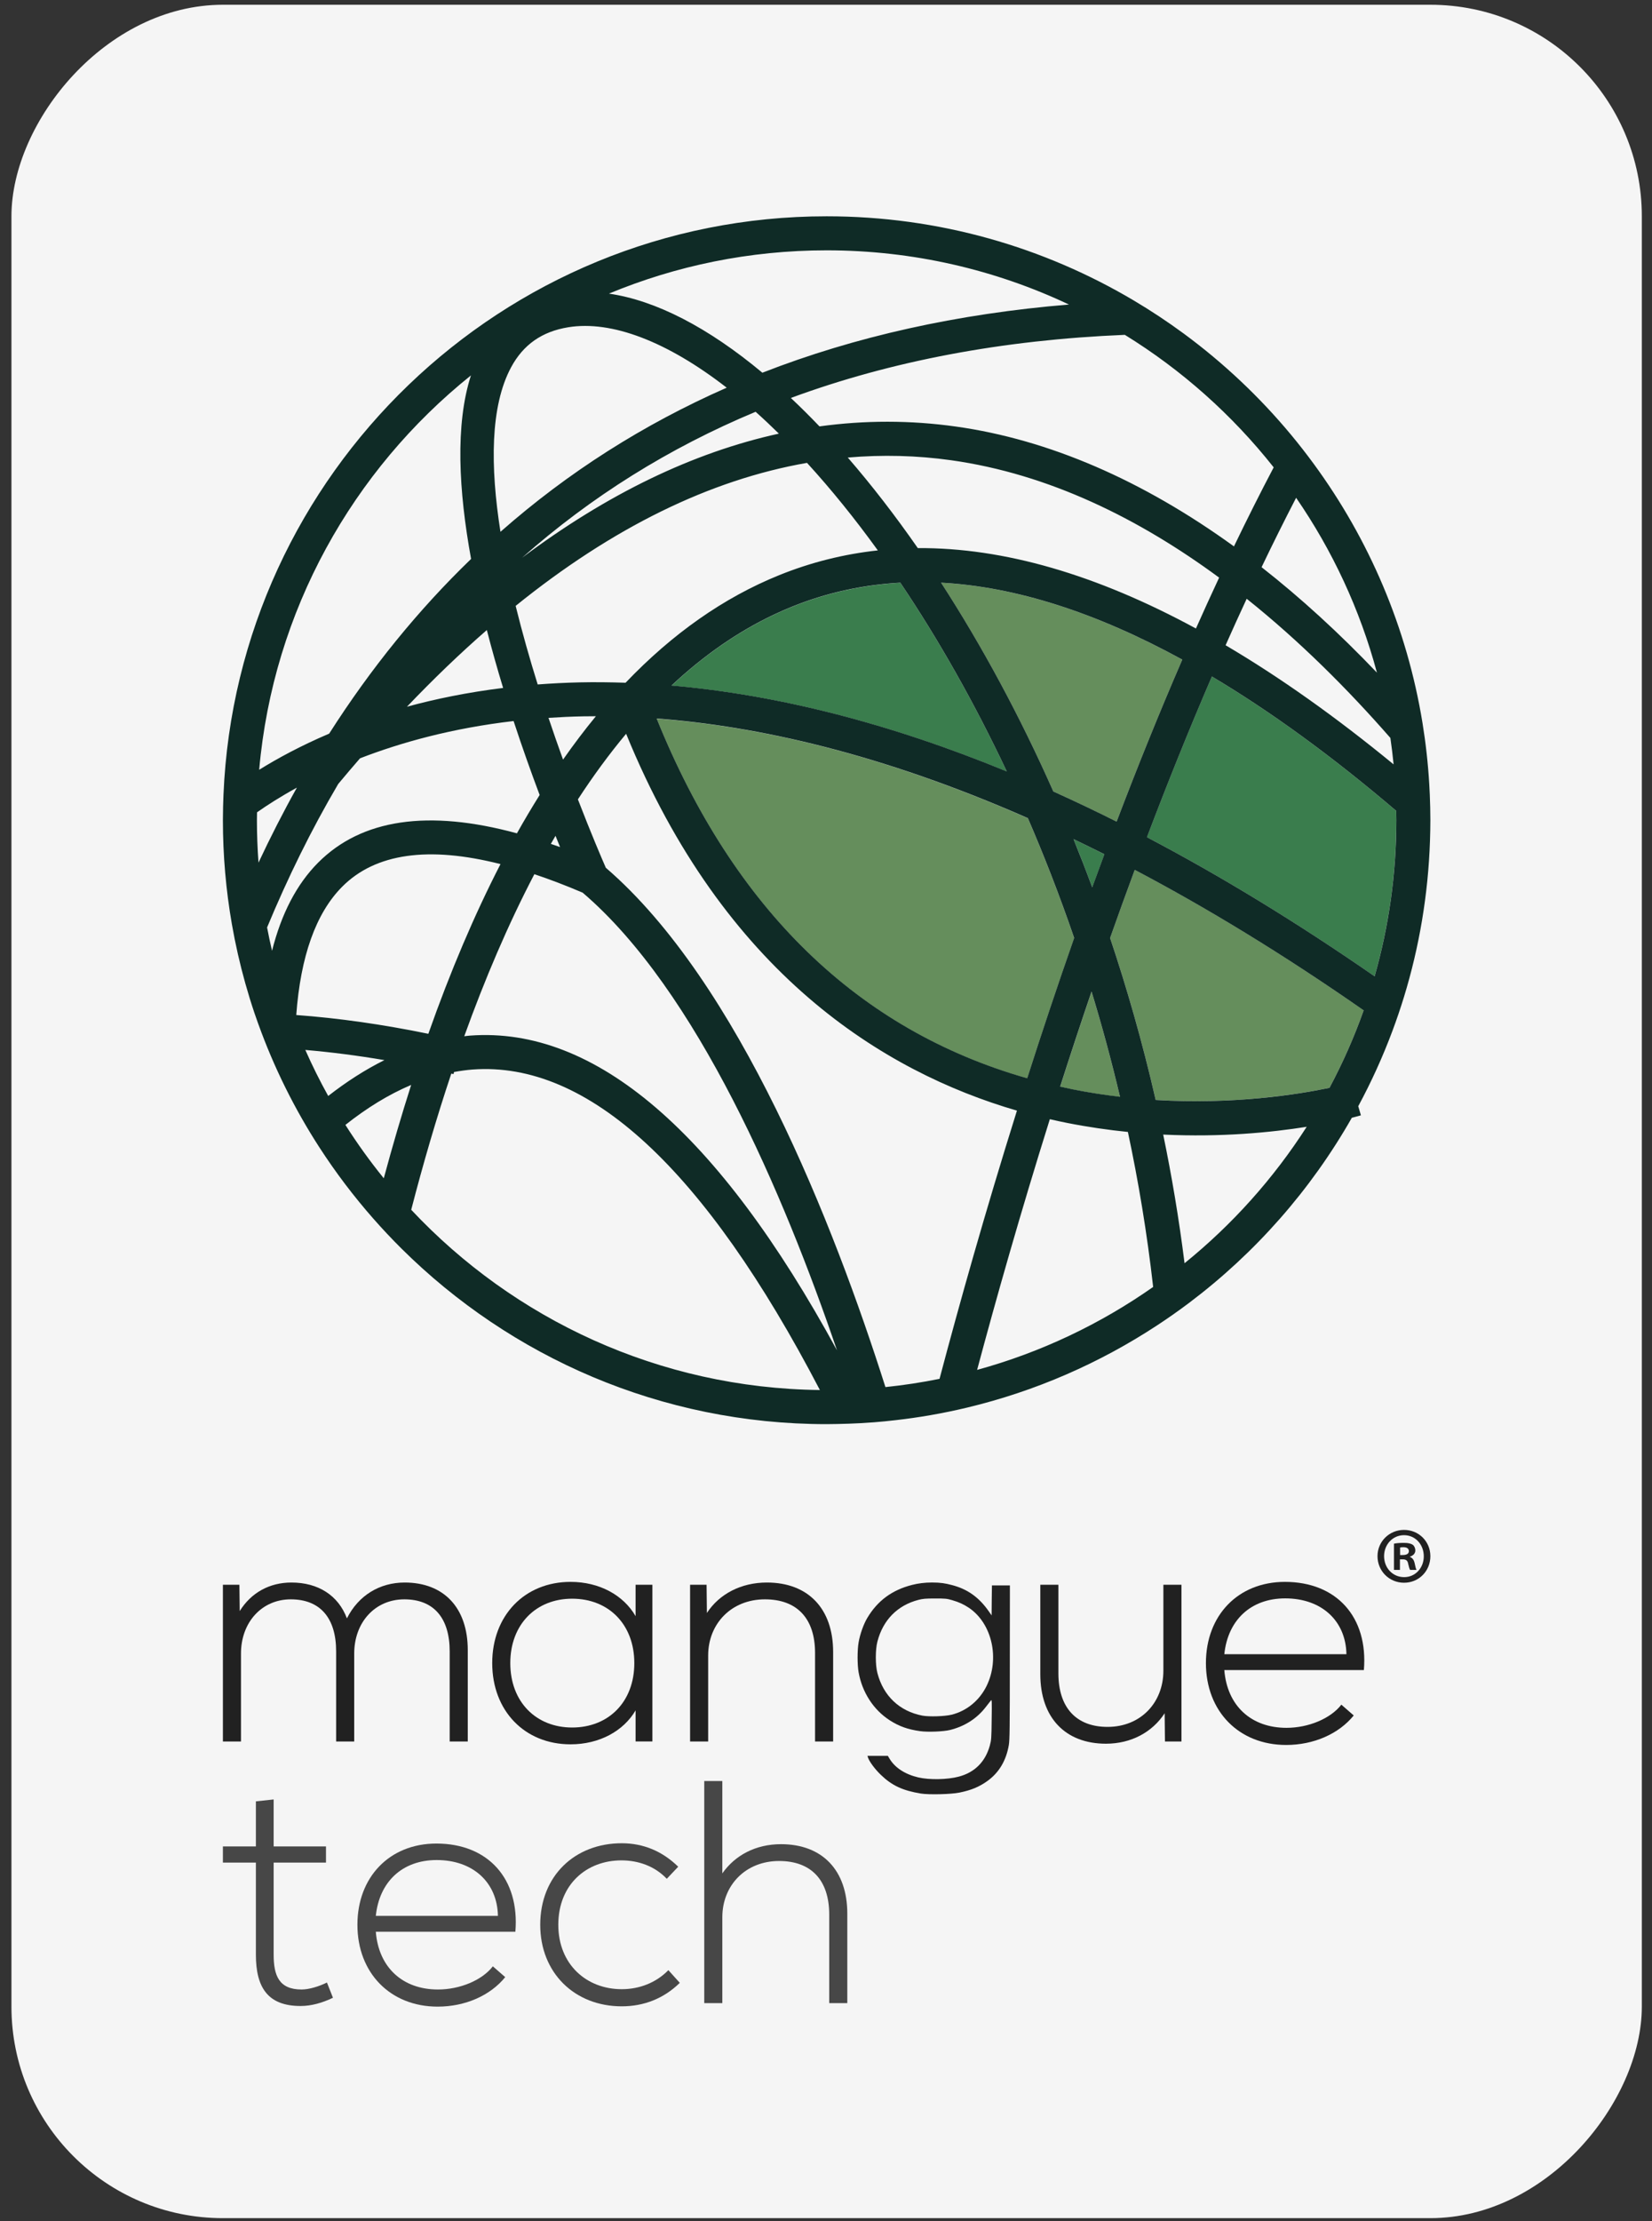
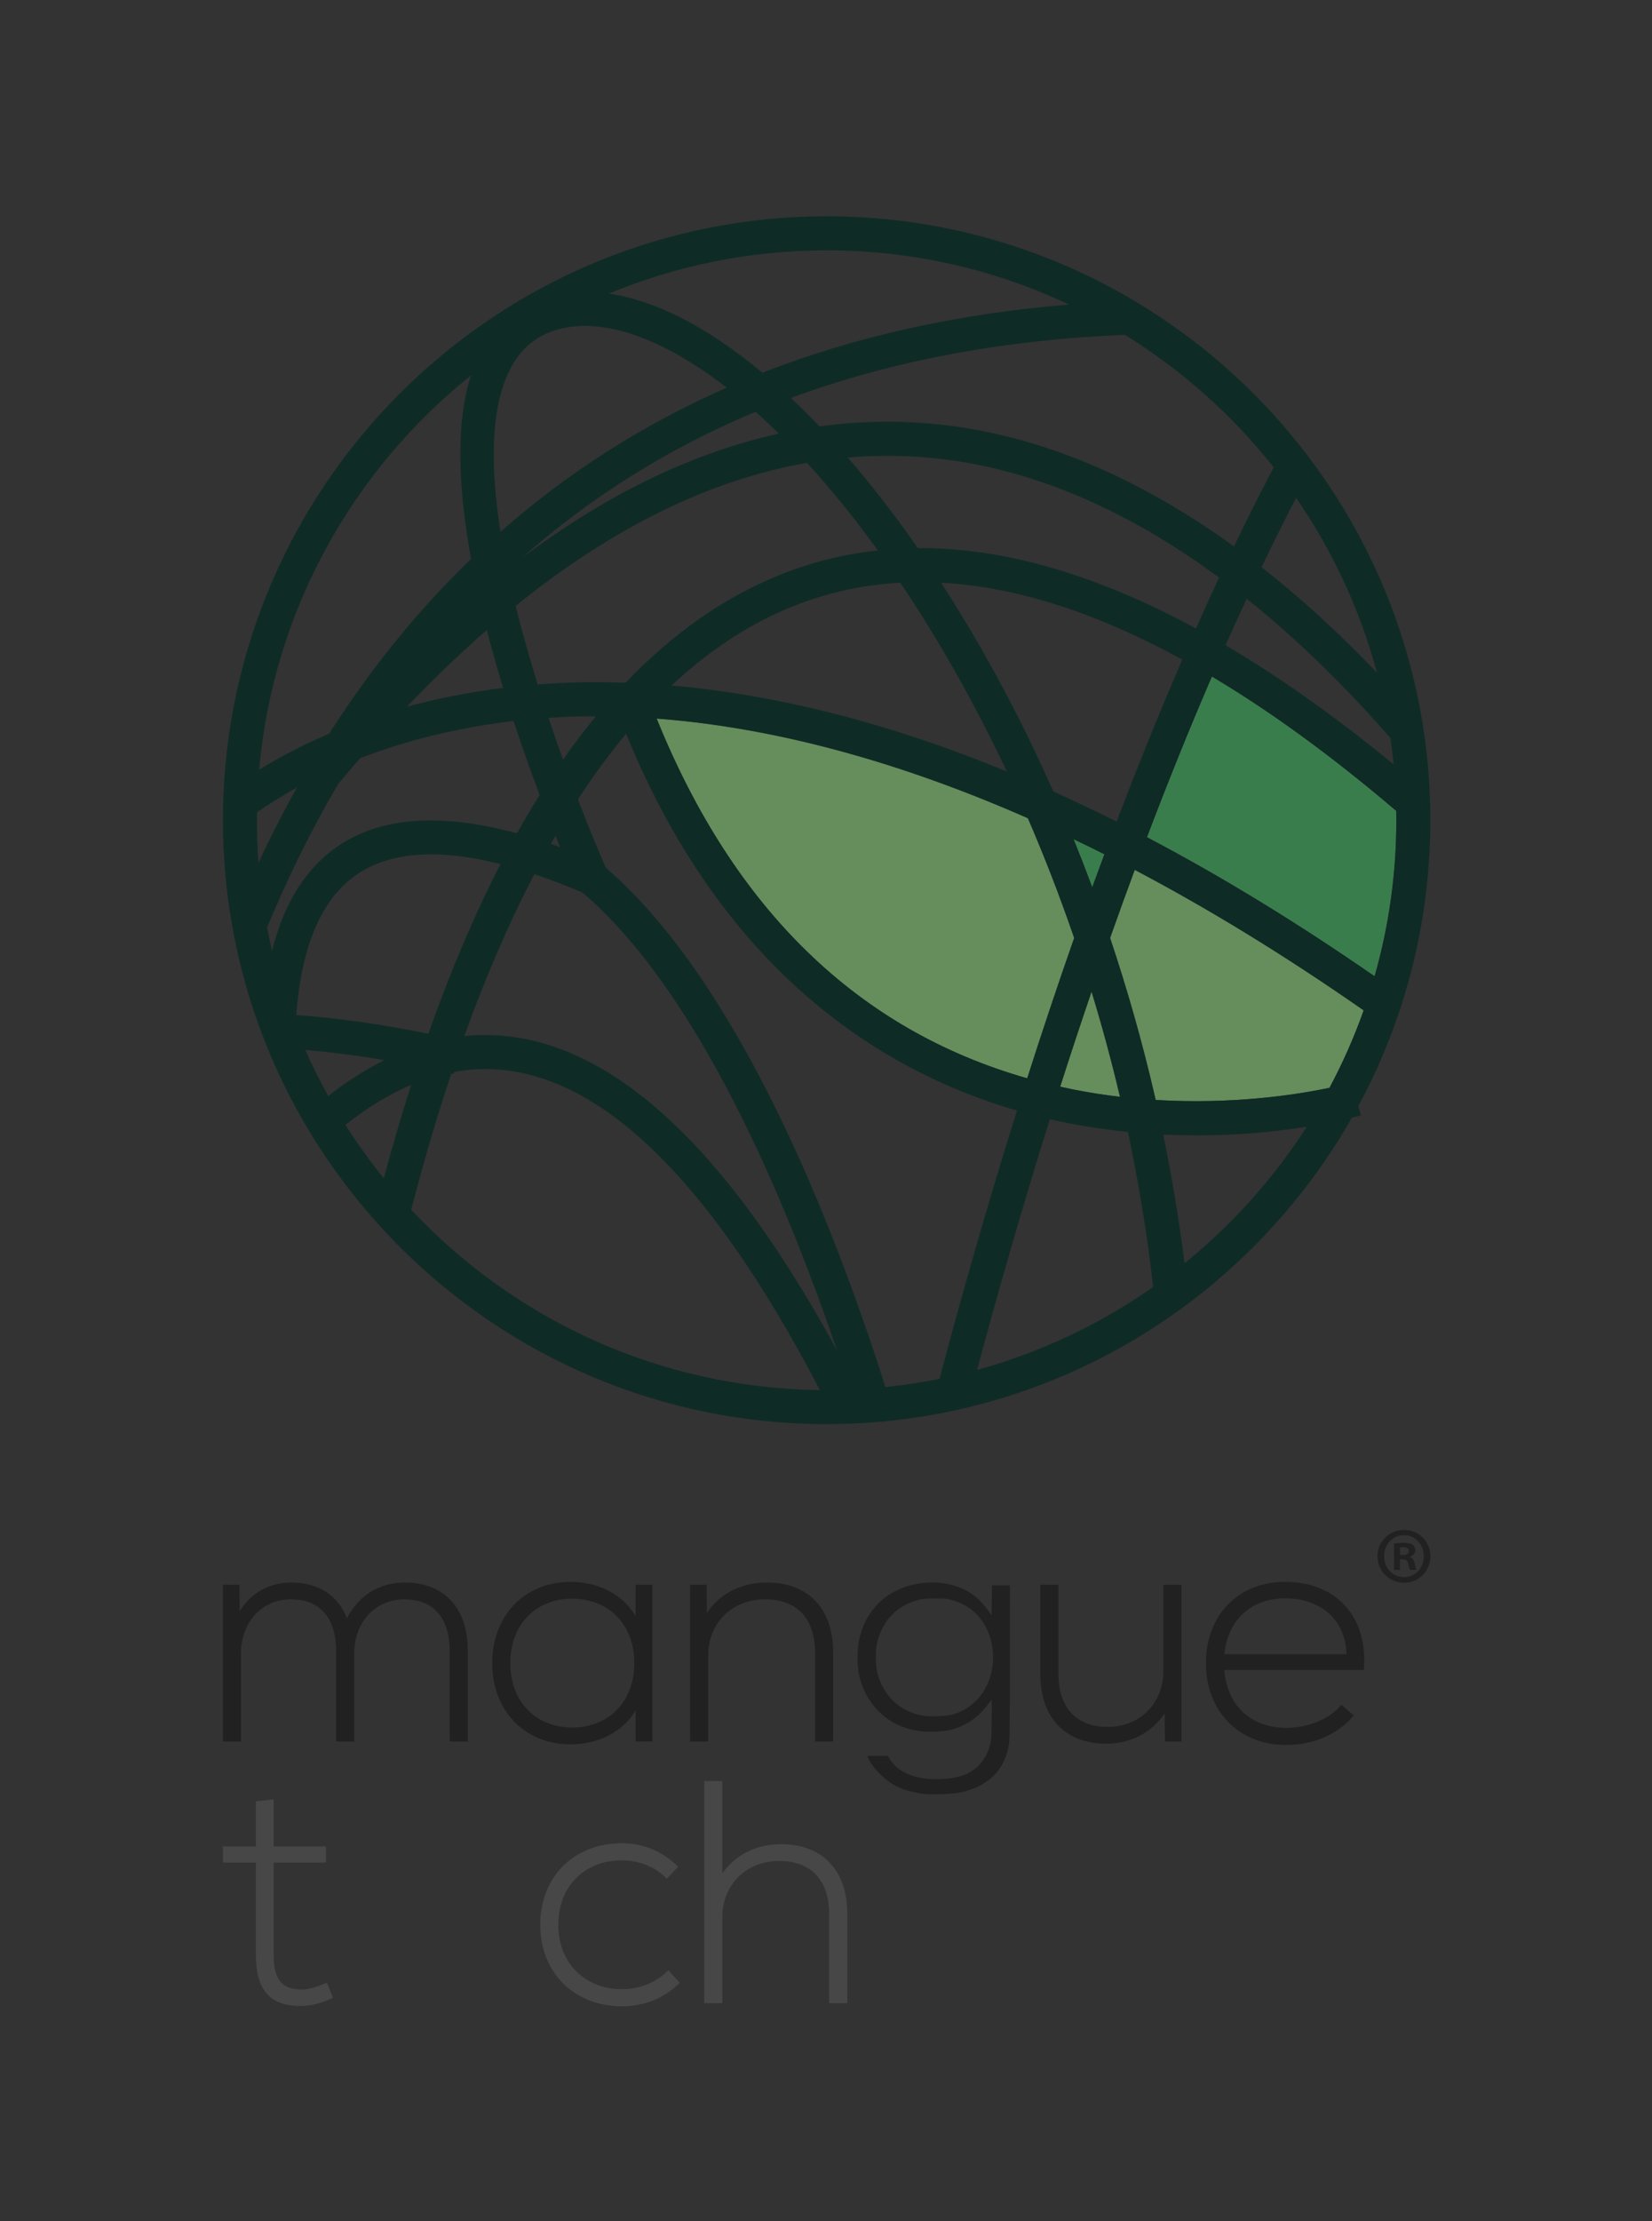
<svg xmlns="http://www.w3.org/2000/svg" width="125" height="168" viewBox="0 0 125 168" fill="none">
  <rect x="0" y="0" width="125" height="168" fill="#333333" stroke="none" />
-   <rect width="123.364" height="167.425" rx="16" transform="matrix(1 0 0 -1 0.866 167.785)" fill="#F5F5F5" />
  <path d="M53.288 151.521V134.721H54.656V141.705C55.616 140.337 57.176 139.497 59.096 139.497C62.216 139.497 64.112 141.465 64.112 144.753V151.521H62.744V144.825C62.744 142.209 61.376 140.769 58.952 140.769C56.408 140.769 54.656 142.617 54.656 145.017V151.521H53.288Z" fill="#474747" />
  <path d="M47.045 151.762C43.493 151.762 40.877 149.242 40.877 145.594C40.877 141.898 43.493 139.426 47.045 139.426C48.677 139.426 50.117 140.026 51.317 141.202L50.453 142.114C49.541 141.154 48.293 140.722 47.021 140.722C44.381 140.722 42.245 142.546 42.245 145.594C42.245 148.594 44.381 150.466 47.045 150.466C48.365 150.466 49.637 149.986 50.573 149.026L51.437 149.986C50.213 151.186 48.701 151.762 47.045 151.762Z" fill="#474747" />
-   <path d="M33.116 151.785C29.54 151.785 27.044 149.241 27.044 145.593C27.044 141.993 29.468 139.449 33.02 139.449C36.932 139.449 39.332 142.113 38.996 146.121H28.436C28.652 148.833 30.476 150.489 33.14 150.489C34.796 150.489 36.476 149.793 37.292 148.737L38.228 149.553C37.1 150.945 35.204 151.785 33.116 151.785ZM28.436 144.921H37.676C37.628 142.377 35.78 140.697 33.044 140.697C30.428 140.697 28.7 142.353 28.436 144.921Z" fill="#474747" />
  <path d="M22.746 151.737C20.25 151.737 19.362 150.321 19.362 147.849V140.889H16.866V139.665H19.362V136.257L20.706 136.113V139.665H24.666V140.889H20.706V147.849C20.706 149.409 21.09 150.489 22.818 150.489C23.394 150.489 24.162 150.249 24.738 149.961L25.194 151.113C24.402 151.497 23.562 151.737 22.746 151.737Z" fill="#474747" />
  <path d="M97.319 131.992C93.743 131.992 91.247 129.448 91.247 125.8C91.247 122.2 93.671 119.656 97.223 119.656C101.135 119.656 103.535 122.32 103.199 126.328H92.639C92.855 129.04 94.679 130.696 97.343 130.696C98.999 130.696 100.679 130 101.495 128.944L102.431 129.76C101.303 131.152 99.407 131.992 97.319 131.992ZM92.639 125.128H101.879C101.831 122.584 99.983 120.904 97.247 120.904C94.631 120.904 92.903 122.56 92.639 125.128Z" fill="#212121" />
  <path d="M83.684 131.897C80.612 131.897 78.716 129.929 78.716 126.641V119.873H80.084V126.569C80.084 129.185 81.452 130.625 83.804 130.625C86.324 130.625 88.028 128.777 88.028 126.377V119.873H89.396V131.729H88.148L88.124 129.593C87.188 131.033 85.58 131.897 83.684 131.897Z" fill="#212121" />
  <path fill-rule="evenodd" clip-rule="evenodd" d="M69.686 135.668C68.307 135.443 67.492 135.064 66.651 134.254C66.199 133.823 65.761 133.228 65.67 132.922L65.635 132.816H66.405H67.18L67.301 133.018C67.708 133.708 68.478 134.211 69.48 134.446C70.32 134.642 71.684 134.618 72.544 134.388C73.747 134.072 74.547 133.272 74.89 132.059C75.01 131.613 75.02 131.527 75.036 130.061C75.056 128.671 75.051 128.532 74.98 128.623C74.935 128.676 74.774 128.886 74.613 129.092C73.944 129.974 73.018 130.573 71.895 130.856C71.397 130.981 70.21 131.029 69.621 130.947C68.695 130.818 68.035 130.583 67.331 130.132C66.093 129.337 65.237 128.014 64.966 126.49C64.865 125.91 64.865 124.832 64.966 124.238C65.066 123.634 65.348 122.838 65.625 122.383C66.4 121.079 67.502 120.269 69.012 119.886C69.455 119.771 69.965 119.703 70.519 119.703C71.193 119.703 71.543 119.771 72.006 119.891C73.199 120.193 74.085 120.825 74.834 121.908L75.031 122.191L75.041 121.055L75.056 119.924H75.735H76.415L76.409 125.733C76.409 130.712 76.399 131.609 76.334 131.997C76.133 133.176 75.589 134.091 74.704 134.724C74.085 135.165 73.486 135.414 72.59 135.596C71.956 135.725 70.295 135.764 69.686 135.668ZM69.792 129.773C68.066 129.442 66.838 128.283 66.39 126.552C66.229 125.944 66.229 124.779 66.39 124.171C66.812 122.541 67.905 121.429 69.495 121.017C69.832 120.931 70.028 120.912 70.753 120.912C71.538 120.912 71.644 120.921 72.051 121.041C72.575 121.194 72.907 121.348 73.32 121.621C75.066 122.805 75.665 125.465 74.648 127.535C74.11 128.628 73.148 129.418 72.011 129.701C71.483 129.831 70.31 129.869 69.792 129.773Z" fill="#212121" />
  <path d="M52.216 131.729V119.873H53.464L53.488 122.009C54.424 120.569 56.08 119.705 58.024 119.705C61.144 119.705 63.04 121.673 63.04 124.961V131.729H61.672V125.033C61.672 122.417 60.304 120.977 57.88 120.977C55.336 120.977 53.584 122.825 53.584 125.225V131.729H52.216Z" fill="#212121" />
  <path d="M43.172 131.944C39.692 131.944 37.244 129.4 37.244 125.8C37.244 122.2 39.692 119.656 43.172 119.656C45.356 119.656 47.18 120.664 48.092 122.248V119.872H49.364V131.728H48.092V129.376C47.18 130.936 45.356 131.944 43.172 131.944ZM38.612 125.8C38.612 128.728 40.556 130.672 43.292 130.672C46.052 130.672 47.996 128.728 47.996 125.8C47.996 122.872 46.052 120.928 43.292 120.928C40.556 120.928 38.612 122.872 38.612 125.8Z" fill="#212121" />
  <path d="M16.866 131.729V119.873H18.114L18.138 121.865C19.002 120.473 20.394 119.705 22.05 119.705C24.09 119.705 25.602 120.689 26.25 122.417C27.114 120.689 28.722 119.705 30.618 119.705C33.594 119.705 35.394 121.625 35.394 124.817V131.729H34.026V124.913C34.026 122.369 32.802 120.977 30.594 120.977C28.386 120.977 26.802 122.705 26.802 125.081V131.729H25.434V124.913C25.434 122.369 24.21 120.977 22.002 120.977C19.818 120.977 18.234 122.705 18.234 125.081V131.729H16.866Z" fill="#212121" />
  <path d="M105.939 117.625H106.153C106.402 117.625 106.604 117.541 106.604 117.335C106.604 117.153 106.473 117.032 106.189 117.032C106.07 117.032 105.987 117.044 105.939 117.056V117.625ZM105.927 118.751H105.476V116.765C105.654 116.729 105.904 116.705 106.224 116.705C106.592 116.705 106.758 116.765 106.901 116.85C107.008 116.935 107.091 117.093 107.091 117.286C107.091 117.504 106.925 117.674 106.687 117.747V117.77C106.877 117.843 106.984 117.989 107.043 118.255C107.102 118.558 107.138 118.679 107.186 118.751H106.699C106.64 118.679 106.604 118.497 106.545 118.267C106.509 118.049 106.39 117.952 106.141 117.952H105.927V118.751ZM104.728 117.71C104.728 118.594 105.37 119.297 106.248 119.297C107.102 119.297 107.732 118.594 107.732 117.722C107.732 116.838 107.102 116.123 106.236 116.123C105.37 116.123 104.728 116.838 104.728 117.71ZM108.23 117.71C108.23 118.837 107.363 119.721 106.236 119.721C105.12 119.721 104.23 118.837 104.23 117.71C104.23 116.608 105.12 115.724 106.236 115.724C107.363 115.724 108.23 116.608 108.23 117.71Z" fill="#212121" />
-   <path d="M59.924 45.901C59.481 46.081 59.041 46.273 58.609 46.476C55.787 47.803 53.196 49.633 50.812 51.863C58.851 52.56 67.347 54.73 76.18 58.359C73.751 53.206 71.024 48.387 68.126 44.084C65.267 44.243 62.531 44.846 59.924 45.901Z" fill="#3A7D4D" />
  <path d="M81.167 82.409C82.384 82.652 83.579 82.835 84.747 82.973C84.087 80.176 83.36 77.516 82.594 75.012C81.763 77.453 80.969 79.858 80.219 82.204C80.534 82.274 80.848 82.345 81.167 82.409Z" fill="#658E5C" />
  <path d="M83.996 70.949C85.242 74.665 86.431 78.765 87.446 83.202C93.323 83.558 98.178 82.789 100.595 82.285C101.598 80.409 102.464 78.451 103.184 76.424C97.055 72.152 91.278 68.649 85.86 65.795C85.221 67.522 84.599 69.242 83.996 70.949Z" fill="#658E5C" />
  <path d="M105.644 61.336C100.805 57.213 96.154 53.824 91.697 51.173C89.962 55.191 88.322 59.27 86.783 63.329C92.41 66.286 98.159 69.798 104.009 73.85C105.079 70.096 105.652 66.135 105.652 62.043C105.652 61.807 105.647 61.571 105.644 61.336Z" fill="#3A7D4D" />
  <path d="M49.687 54.36C55.52 68.796 64.937 77.93 77.725 81.572C78.824 78.138 80.009 74.581 81.279 70.958C80.121 67.583 78.923 64.549 77.776 61.896C66.638 56.994 57.258 54.927 49.687 54.36Z" fill="#658E5C" />
  <path d="M82.647 67.123C82.949 66.291 83.256 65.457 83.566 64.621C82.781 64.226 82.003 63.845 81.233 63.477C81.703 64.635 82.176 65.851 82.647 67.123Z" fill="#3A7D4D" />
-   <path d="M79.702 59.873C81.287 60.587 82.883 61.347 84.489 62.152C86.046 58.06 87.704 53.948 89.458 49.896C82.937 46.329 76.844 44.381 71.206 44.078C74.307 48.859 77.188 54.199 79.702 59.873Z" fill="#658E5C" />
  <path d="M104.012 73.849C98.162 69.797 92.413 66.285 86.786 63.329C88.325 59.269 89.965 55.191 91.7 51.172C96.157 53.824 100.808 57.212 105.646 61.335C105.65 61.571 105.655 61.807 105.655 62.043C105.655 66.135 105.082 70.095 104.012 73.849ZM100.596 82.287C98.178 82.792 93.324 83.561 87.446 83.204C86.431 78.768 85.242 74.668 83.996 70.952C84.599 69.245 85.221 67.525 85.861 65.797C91.278 68.652 97.055 72.155 103.184 76.426C102.465 78.454 101.598 80.412 100.596 82.287ZM89.63 95.553C89.206 92.171 88.656 88.922 88.014 85.822C92.418 86.034 96.208 85.657 98.873 85.232C96.362 89.15 93.235 92.635 89.63 95.553ZM73.934 103.621C75.358 98.297 77.201 91.786 79.437 84.658C79.884 84.761 80.328 84.858 80.764 84.944C82.332 85.254 83.864 85.473 85.343 85.623C86.131 89.32 86.789 93.237 87.254 97.347C83.256 100.153 78.763 102.297 73.934 103.621ZM66.997 104.922C63.088 92.624 55.919 74.312 45.84 65.639C45.556 64.99 44.744 63.101 43.727 60.466C44.876 58.703 46.092 57.043 47.376 55.505C54.777 73.623 66.845 81.07 76.948 84.01C74.524 91.741 72.561 98.742 71.091 104.298C69.748 104.57 68.382 104.779 66.997 104.922ZM31.115 91.509C32.01 88.05 33.017 84.593 34.147 81.209C34.203 81.222 34.259 81.234 34.316 81.247L34.353 81.089C34.821 81.005 35.291 80.936 35.764 80.901C44.499 80.258 53.311 88.402 62.038 105.144C49.857 105.001 38.876 99.784 31.115 91.509ZM26.135 85.09C27.747 83.811 29.408 82.786 31.111 82.066C30.389 84.328 29.698 86.68 29.039 89.128C27.997 87.841 27.026 86.494 26.135 85.09ZM23.102 79.419C25.046 79.587 27.04 79.841 29.088 80.189C27.634 80.911 26.215 81.824 24.834 82.901C24.206 81.77 23.628 80.609 23.102 79.419ZM20.209 70.154C21.758 66.428 23.539 62.788 25.592 59.3C26.141 58.639 26.692 57.994 27.242 57.36C30.355 56.154 34.231 55.079 38.861 54.541C39.529 56.574 40.205 58.466 40.833 60.135C40.249 61.069 39.675 62.031 39.114 63.034C32.408 61.209 27.359 61.947 24.065 65.258C22.451 66.882 21.292 69.106 20.584 71.919C20.446 71.335 20.322 70.746 20.209 70.154ZM19.44 62.043C19.44 61.843 19.446 61.644 19.448 61.445C20.204 60.913 21.213 60.264 22.465 59.577C21.425 61.436 20.459 63.331 19.56 65.251C19.482 64.192 19.44 63.122 19.44 62.043ZM35.634 28.396C34.437 32.108 34.7 37.11 35.645 42.279C31.651 46.132 28.066 50.542 24.906 55.494C22.748 56.413 20.986 57.373 19.611 58.227C20.672 46.188 26.703 35.555 35.634 28.396ZM62.548 18.936C69.102 18.936 75.318 20.409 80.885 23.036C72.459 23.731 64.71 25.449 57.686 28.193C53.562 24.755 49.616 22.726 46.075 22.21C51.153 20.102 56.716 18.936 62.548 18.936ZM96.375 35.352C95.347 37.305 94.346 39.301 93.368 41.33C86.45 36.325 79.371 33.254 72.329 32.265C68.886 31.781 65.444 31.782 62.006 32.253C61.287 31.5 60.564 30.783 59.84 30.102C67.432 27.303 75.861 25.711 85.111 25.328C89.427 27.989 93.241 31.39 96.375 35.352ZM104.187 50.88C101.32 47.876 98.406 45.212 95.458 42.903C96.31 41.125 97.182 39.374 98.072 37.653C100.813 41.633 102.902 46.093 104.187 50.88ZM69.447 41.459C67.728 38.989 65.954 36.694 64.148 34.61C66.757 34.386 69.364 34.448 71.966 34.813C79.382 35.854 86.204 39.243 92.246 43.692C91.651 44.965 91.067 46.249 90.492 47.541C82.966 43.457 75.94 41.42 69.447 41.459ZM79.702 59.87C77.189 54.196 74.307 48.856 71.207 44.075C76.845 44.378 82.938 46.326 89.459 49.893C87.704 53.944 86.046 58.057 84.49 62.149C82.883 61.344 81.287 60.584 79.702 59.87ZM82.593 75.002C83.358 77.506 84.085 80.166 84.746 82.963C83.577 82.825 82.382 82.642 81.165 82.399C80.847 82.335 80.532 82.263 80.217 82.194C80.968 79.847 81.761 77.443 82.593 75.002ZM77.775 61.886C78.922 64.538 80.121 67.572 81.278 70.947C80.008 74.57 78.823 78.127 77.724 81.562C64.936 77.919 55.519 68.785 49.686 54.349C57.257 54.917 66.638 56.984 77.775 61.886ZM76.178 58.351C67.345 54.722 58.849 52.552 50.81 51.855C53.194 49.626 55.785 47.795 58.607 46.468C59.039 46.265 59.479 46.073 59.922 45.893C62.529 44.838 65.265 44.235 68.124 44.076C71.022 48.379 73.749 53.198 76.178 58.351ZM39.017 45.83C46.347 39.91 53.711 36.296 61.063 35.012C62.883 37.002 64.678 39.22 66.422 41.633C63.844 41.914 61.354 42.536 58.956 43.507C54.763 45.204 50.888 47.925 47.334 51.644C46.166 51.605 45.007 51.591 43.861 51.616C42.769 51.641 41.712 51.696 40.685 51.774C40.086 49.852 39.514 47.846 39.017 45.83ZM36.837 47.657C37.219 49.145 37.636 50.613 38.069 52.037C35.399 52.367 32.973 52.862 30.792 53.458C32.803 51.351 34.818 49.415 36.837 47.657ZM58.934 32.801C52.427 34.23 45.941 37.365 39.502 42.19C44.728 37.566 50.621 33.882 57.174 31.148C57.762 31.673 58.349 32.225 58.934 32.801ZM38.673 27.782C39.595 26.068 41.009 25.077 43.001 24.754C46.283 24.22 50.498 25.841 54.986 29.325C48.688 32.096 42.968 35.733 37.868 40.227C37.088 35.278 37.09 30.725 38.673 27.782ZM41.503 54.301C42.364 54.244 43.242 54.202 44.148 54.185C44.457 54.18 44.772 54.178 45.089 54.177C44.24 55.208 43.412 56.303 42.603 57.458C42.242 56.459 41.872 55.402 41.503 54.301ZM32.411 78.198C28.948 77.487 25.614 77.012 22.417 76.778C22.743 72.344 23.898 69.077 25.891 67.073C28.405 64.543 32.425 63.979 37.871 65.362C35.9 69.189 34.079 73.469 32.411 78.198ZM44.088 67.523C52.735 74.908 59.303 90.33 63.333 102.143C54.342 85.638 45.035 77.636 35.574 78.334C35.425 78.344 35.277 78.368 35.128 78.384C36.674 74.089 38.433 69.951 40.433 66.125C41.597 66.516 42.813 66.978 44.088 67.523ZM42.379 64.074C42.142 63.988 41.914 63.915 41.681 63.834C41.797 63.628 41.915 63.425 42.033 63.222C42.153 63.52 42.27 63.807 42.379 64.074ZM82.644 67.118C82.173 65.846 81.7 64.631 81.231 63.473C82 63.841 82.778 64.222 83.563 64.616C83.252 65.452 82.946 66.286 82.644 67.118ZM105.448 57.819C101.07 54.225 96.83 51.219 92.735 48.808C93.259 47.627 93.791 46.455 94.332 45.291C98.357 48.507 102 52.154 105.204 55.818C105.3 56.48 105.382 57.147 105.448 57.819ZM108.187 60.125C108.175 59.86 108.162 59.595 108.147 59.33C108.055 57.76 107.882 56.211 107.635 54.688C106.458 47.452 103.577 40.782 99.417 35.104C98.864 34.35 98.291 33.613 97.695 32.895C95.311 30.025 92.581 27.452 89.573 25.236C88.364 24.347 87.111 23.516 85.816 22.746C78.996 18.693 71.04 16.361 62.548 16.361C38.007 16.361 17.927 35.815 16.91 60.11C16.885 60.699 16.87 61.291 16.868 61.886C16.868 61.938 16.866 61.99 16.866 62.043C16.866 64.715 17.099 67.334 17.541 69.882C17.807 71.409 18.148 72.911 18.561 74.382C18.773 75.137 19.003 75.884 19.252 76.623C19.42 77.119 19.598 77.611 19.782 78.1C19.926 78.481 20.075 78.861 20.228 79.237C20.903 80.892 21.672 82.498 22.528 84.05C22.628 84.232 22.73 84.414 22.833 84.594C23.259 85.341 23.704 86.075 24.17 86.794C25.397 88.691 26.762 90.49 28.248 92.18C28.934 92.959 29.644 93.715 30.38 94.446C38.642 102.648 50.013 107.725 62.548 107.725C62.813 107.725 63.076 107.719 63.34 107.714C63.937 107.704 64.53 107.683 65.12 107.651C65.461 107.632 65.801 107.61 66.139 107.584C66.688 107.541 67.232 107.486 67.774 107.423C68.648 107.324 69.514 107.2 70.373 107.051C71.319 106.887 72.255 106.694 73.18 106.472C78.367 105.231 83.211 103.103 87.546 100.258C88.373 99.715 89.183 99.147 89.972 98.553C94.974 94.787 99.179 90.018 102.288 84.549C102.68 84.451 102.918 84.383 102.975 84.366L102.773 83.676C103.762 81.844 104.629 79.938 105.364 77.967C105.678 77.126 105.968 76.273 106.233 75.41C107.387 71.644 108.066 67.673 108.202 63.566C108.218 63.061 108.23 62.553 108.23 62.043C108.23 61.4 108.213 60.761 108.187 60.125Z" fill="#0F2B26" />
</svg>